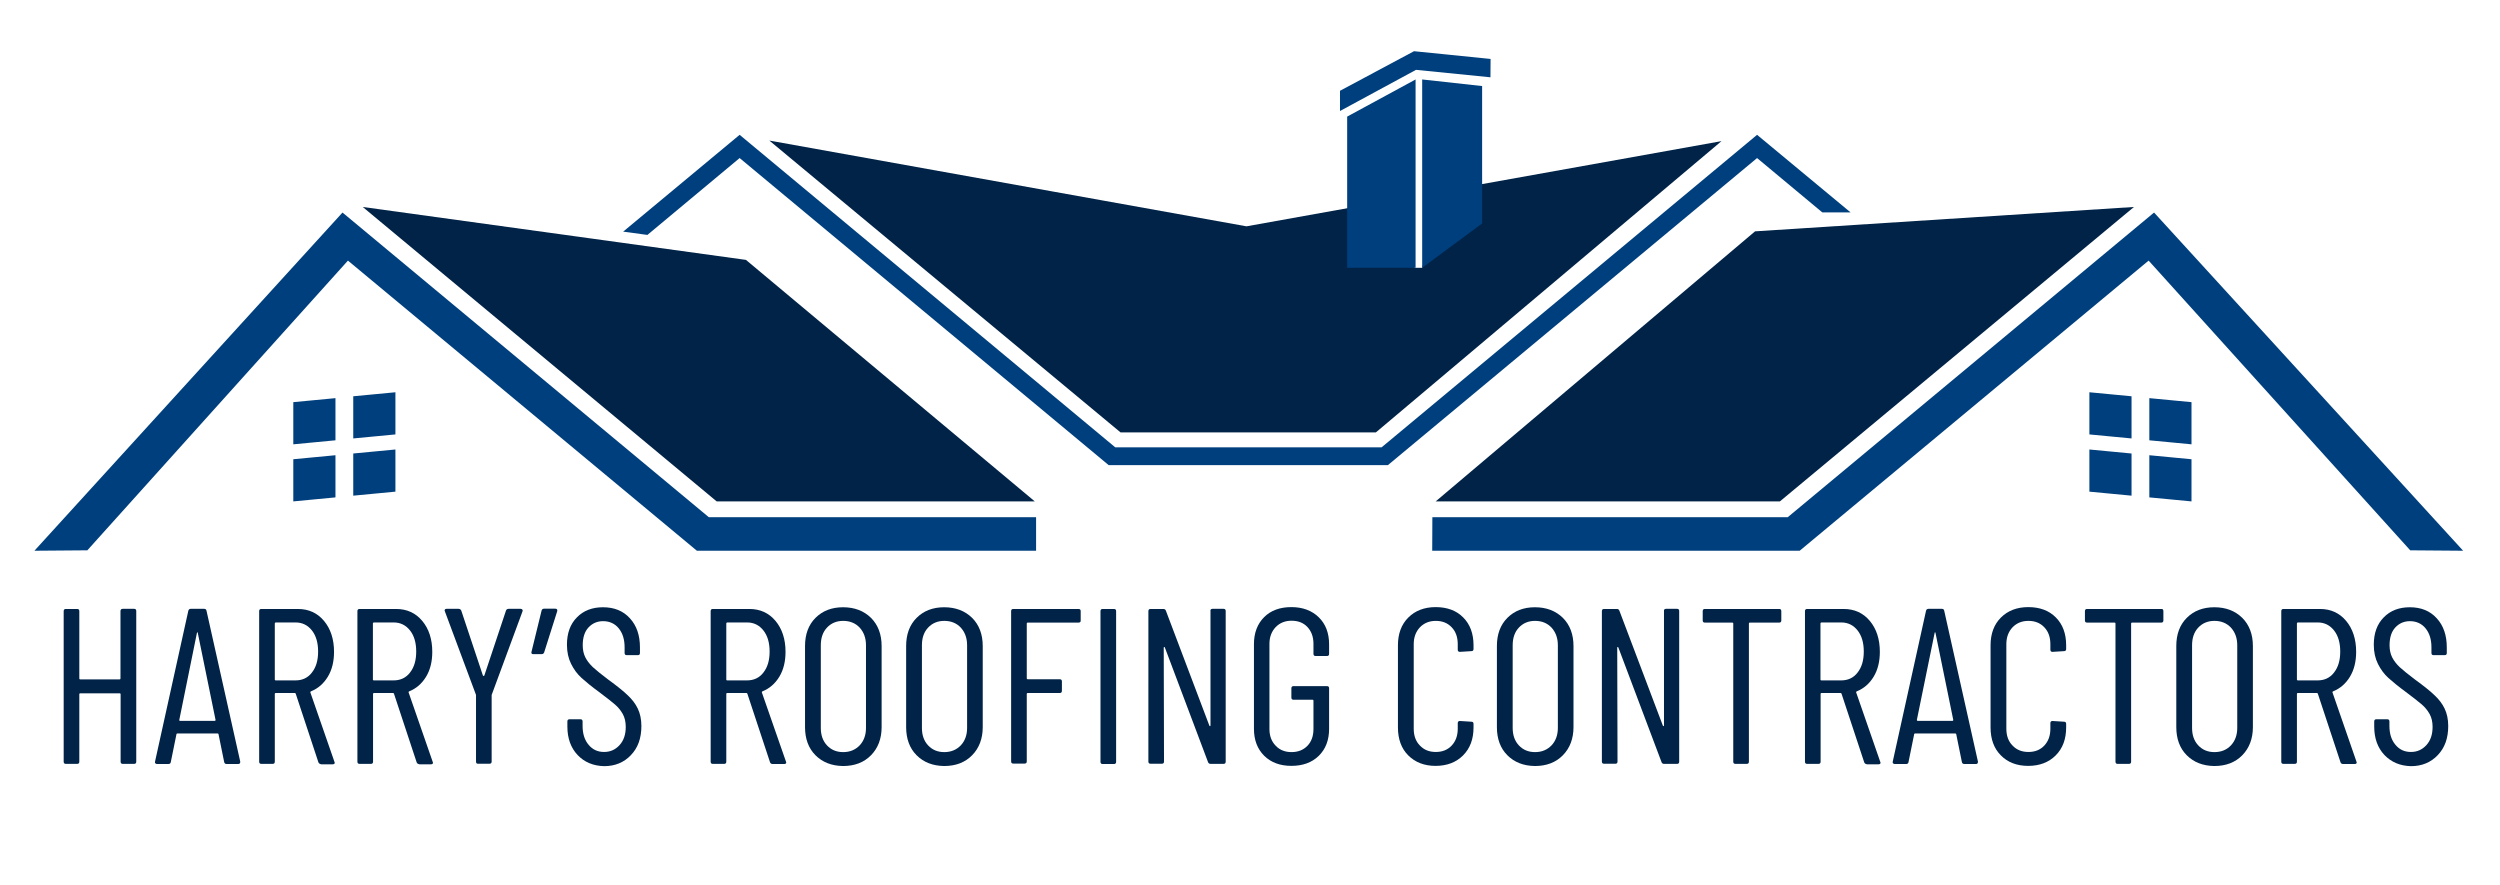
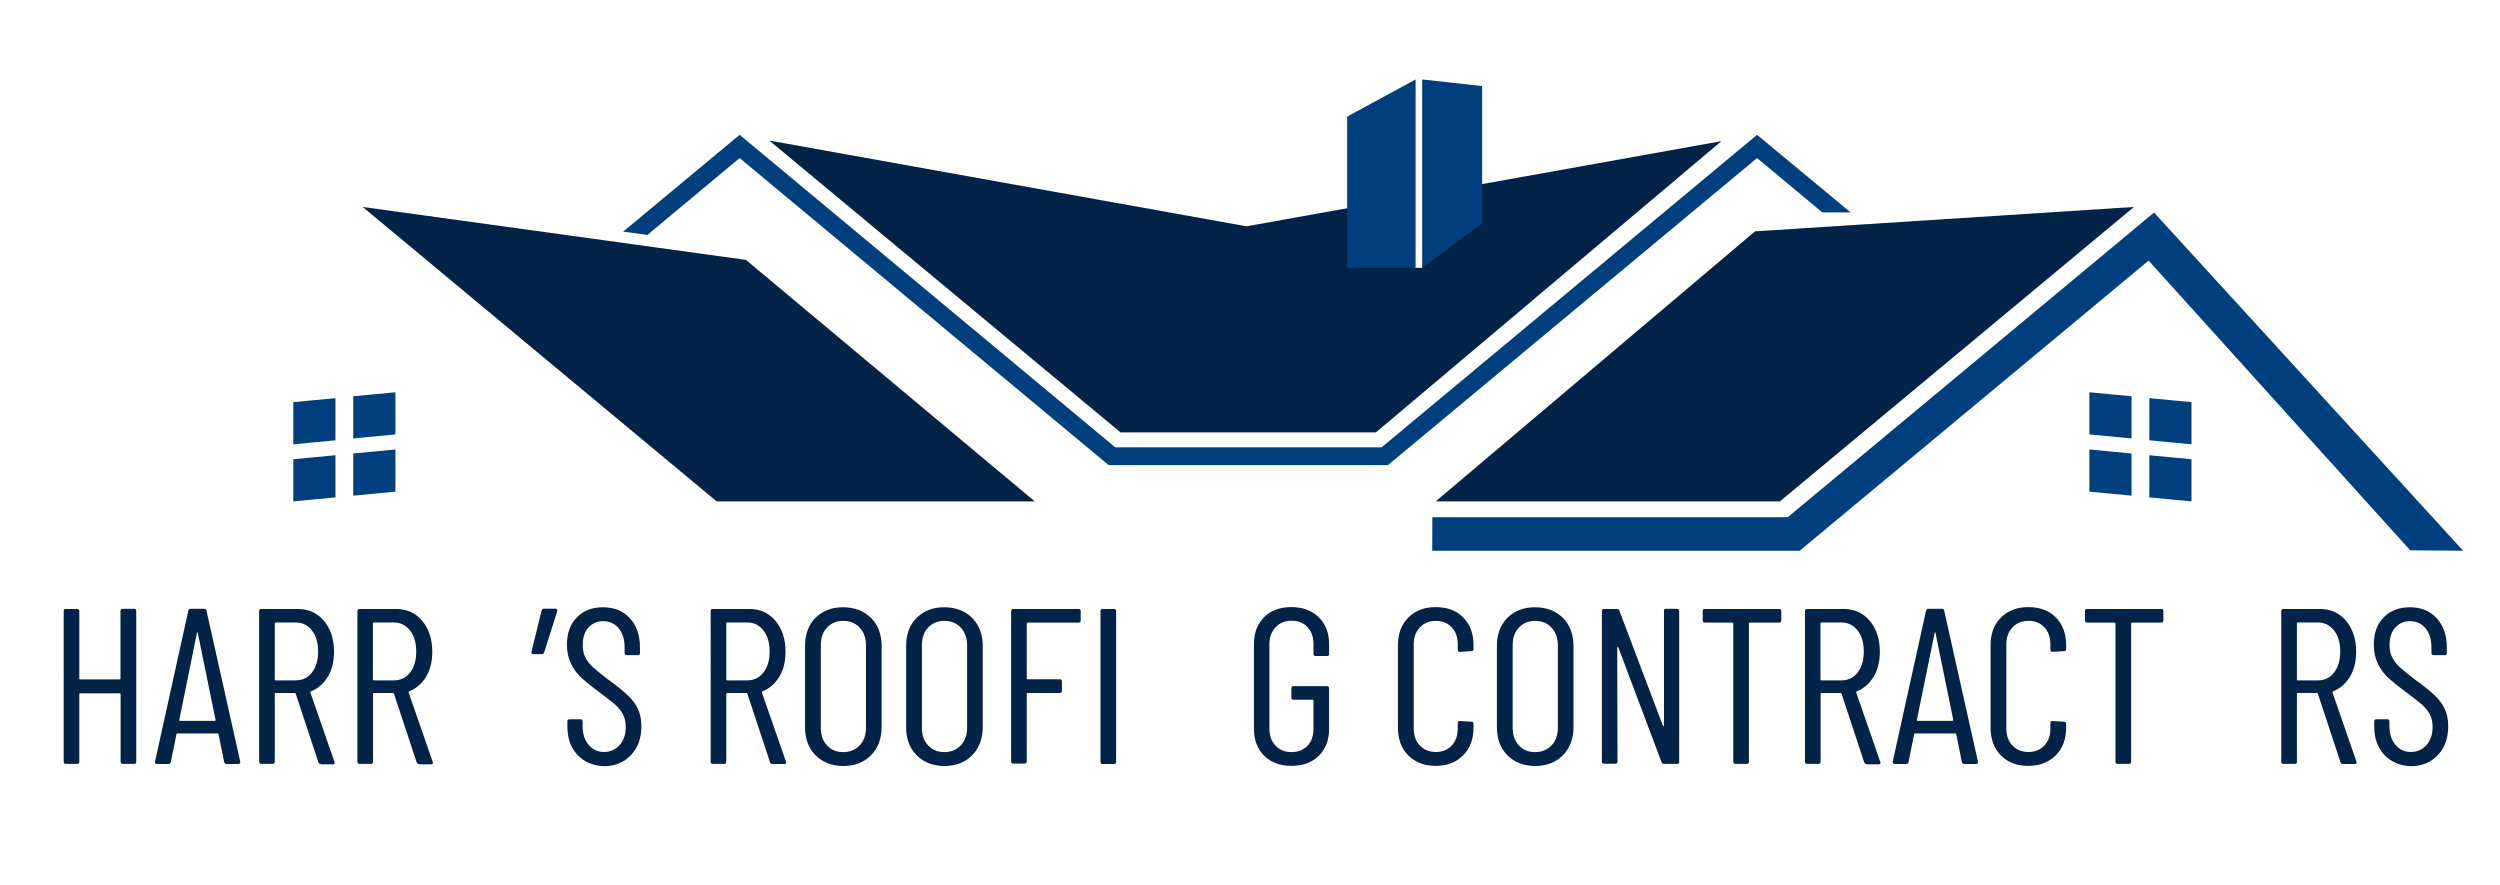
<svg xmlns="http://www.w3.org/2000/svg" version="1.1" id="Layer_1" x="0px" y="0px" viewBox="0 0 1743.1 617.3" style="enable-background:new 0 0 1743.1 617.3;" xml:space="preserve">
  <style type="text/css">
	.st0{fill-rule:evenodd;clip-rule:evenodd;fill:#002347;}
	.st1{fill-rule:evenodd;clip-rule:evenodd;fill:#003F7D;}
	.st2{fill:#002347;}
</style>
  <polygon class="st0" points="252.9,144.3 520.1,181.2 721.5,349.6 499.7,349.6 252.9,144.3 " />
-   <polygon class="st1" points="722.4,384 722.4,360.6 494.2,360.6 239.9,149.1 238.8,148.2 24,384 60.9,383.7 242.6,181.7 485.9,384   722.4,384 " />
  <polygon class="st0" points="1487.9,144.3 1223.7,161.3 1001,349.6 1241,349.6 1487.9,144.3 " />
  <path class="st1" d="M1290.3,148.1l-19.7,0l-45.5-37.9L967.7,324.3H792.5c-6.5,0-13,0-19.5,0L515.7,110.2l-64.3,53.6l-16.9-2.3  L515.7,94l261.9,217.9h185.7L1225.1,94L1290.3,148.1L1290.3,148.1z" />
  <polygon class="st1" points="998.6,384 998.7,360.6 1246.5,360.6 1500.8,149.1 1501.9,148.2 1717.4,384 1680.5,383.7 1498.1,181.7   1254.8,384 998.6,384 " />
  <polygon class="st0" points="536.4,98 869.1,157.8 970.4,139.6 986.2,186.7 991.6,186.7 1006.4,133.2 1200.3,98.4 959.3,301.5   781.3,301.5 536.4,98 " />
  <path class="st1" d="M275.7,273.5c-4.9,0.5-9.8,1-14.7,1.4c-4.9,0.5-9.8,1-14.7,1.4c0,4.9,0,9.8,0,14.7c0,4.9,0,9.8,0,14.7  c4.9-0.5,9.8-1,14.7-1.4c4.9-0.5,9.8-1,14.7-1.4c0-4.9,0-9.8,0-14.7C275.7,283.4,275.7,278.4,275.7,273.5L275.7,273.5z M233.9,317.4  c-4.9,0.5-9.8,1-14.7,1.4c-4.9,0.5-9.8,1-14.7,1.4c0,4.9,0,9.8,0,14.7c0,4.9,0,9.8,0,14.7c4.9-0.5,9.8-1,14.7-1.4  c4.9-0.5,9.8-1,14.7-1.4c0-4.9,0-9.8,0-14.7C233.9,327.3,233.9,322.4,233.9,317.4L233.9,317.4z M233.9,277.6  c-4.9,0.5-9.8,1-14.7,1.4c-4.9,0.5-9.8,1-14.7,1.4c0,4.9,0,9.8,0,14.7c0,4.9,0,9.8,0,14.7c4.9-0.5,9.8-1,14.7-1.4  c4.9-0.5,9.8-1,14.7-1.4c0-4.9,0-9.8,0-14.7C233.9,287.4,233.9,282.5,233.9,277.6L233.9,277.6z M275.7,313.4  c-4.9,0.5-9.8,0.9-14.7,1.4c-4.9,0.5-9.8,1-14.7,1.4c0,4.9,0,9.8,0,14.7c0,4.9,0,9.8,0,14.7c4.9-0.5,9.8-1,14.7-1.4  c4.9-0.5,9.8-1,14.7-1.4c0-4.9,0-9.8,0-14.7C275.7,323.2,275.7,318.3,275.7,313.4L275.7,313.4z" />
  <path class="st1" d="M1456.8,273.5c4.9,0.5,9.8,1,14.7,1.4c4.9,0.5,9.8,1,14.7,1.4c0,4.9,0,9.8,0,14.7c0,4.9,0,9.8,0,14.7  c-4.9-0.5-9.8-1-14.7-1.4c-4.9-0.5-9.8-1-14.7-1.4c0-4.9,0-9.8,0-14.7C1456.8,283.4,1456.8,278.4,1456.8,273.5L1456.8,273.5z   M1498.6,317.4c4.9,0.5,9.8,1,14.7,1.4c4.9,0.5,9.8,1,14.7,1.4c0,4.9,0,9.8,0,14.7c0,4.9,0,9.8,0,14.7c-4.9-0.5-9.8-1-14.7-1.4  c-4.9-0.5-9.8-1-14.7-1.4c0-4.9,0-9.8,0-14.7C1498.6,327.3,1498.6,322.4,1498.6,317.4L1498.6,317.4z M1498.6,277.6  c4.9,0.5,9.8,1,14.7,1.4c4.9,0.5,9.8,1,14.7,1.4c0,4.9,0,9.8,0,14.7c0,4.9,0,9.8,0,14.7c-4.9-0.5-9.8-1-14.7-1.4  c-4.9-0.5-9.8-1-14.7-1.4c0-4.9,0-9.8,0-14.7C1498.6,287.4,1498.6,282.5,1498.6,277.6L1498.6,277.6z M1456.8,313.4  c4.9,0.5,9.8,0.9,14.7,1.4c4.9,0.5,9.8,1,14.7,1.4c0,4.9,0,9.8,0,14.7c0,4.9,0,9.8,0,14.7c-4.9-0.5-9.8-1-14.7-1.4  c-4.9-0.5-9.8-1-14.7-1.4c0-4.9,0-9.8,0-14.7C1456.8,323.2,1456.8,318.3,1456.8,313.4L1456.8,313.4z" />
  <polygon class="st1" points="939.3,81.3 987,55.4 987,186.7 939.3,186.7 939.3,81.3 " />
  <polygon class="st1" points="1033.4,60 991.6,55.4 991.6,186.7 1033.4,155.8 1033.4,60 " />
-   <polygon class="st1" points="987.3,48.7 934.3,77.4 934.3,63.3 985.9,35.7 1039.3,41.1 1039.2,53.9 987.3,48.7 " />
  <g>
    <g>
      <path class="st2" d="M85.6,424.5h7.9c1,0,1.5,0.5,1.5,1.5v105.1c0,1-0.5,1.5-1.5,1.5h-7.9c-1,0-1.5-0.5-1.5-1.5V484    c0-0.4-0.2-0.6-0.6-0.6H55.9c-0.4,0-0.6,0.2-0.6,0.6v47.1c0,1-0.5,1.5-1.5,1.5h-7.9c-1,0-1.5-0.5-1.5-1.5V426.1    c0-1,0.5-1.5,1.5-1.5h7.9c1,0,1.5,0.5,1.5,1.5v47c0,0.4,0.2,0.6,0.6,0.6h27.5c0.4,0,0.6-0.2,0.6-0.6v-47    C84,425.1,84.5,424.5,85.6,424.5z" />
      <path class="st2" d="M156.3,531.3l-3.9-19.2c0-0.2-0.1-0.4-0.2-0.5c-0.2-0.1-0.3-0.2-0.5-0.2h-28c-0.2,0-0.4,0.1-0.5,0.2    c-0.2,0.1-0.2,0.3-0.2,0.5l-3.9,19.2c-0.1,0.9-0.7,1.4-1.7,1.4h-7.9c-0.5,0-0.9-0.2-1.2-0.5c-0.3-0.3-0.3-0.7-0.2-1.2l23.2-105.1    c0.2-0.9,0.8-1.4,1.7-1.4h9.3c1,0,1.6,0.5,1.7,1.4L167.5,531v0.3c0,0.9-0.5,1.4-1.4,1.4h-8C157.1,532.7,156.5,532.3,156.3,531.3z     M125.4,502.6h24.4c0.3,0,0.5-0.2,0.5-0.6l-12.4-60.7c-0.1-0.3-0.2-0.5-0.3-0.5c-0.1,0-0.2,0.2-0.3,0.5L125,502    C125,502.4,125.1,502.6,125.4,502.6z" />
      <path class="st2" d="M222,531.5l-15.8-47.8c-0.1-0.3-0.3-0.5-0.6-0.5h-13.4c-0.4,0-0.6,0.2-0.6,0.6v47.3c0,1-0.5,1.5-1.5,1.5h-7.9    c-1,0-1.5-0.5-1.5-1.5V426.1c0-1,0.5-1.5,1.5-1.5h25.5c7.5,0,13.6,2.8,18.2,8.3c4.6,5.5,7,12.7,7,21.6c0,6.7-1.4,12.5-4.3,17.3    c-2.9,4.8-6.8,8.2-11.7,10.2c-0.4,0.1-0.6,0.4-0.5,0.8l16.8,48.4l0.2,0.6c0,0.7-0.5,1.1-1.4,1.1h-8    C223,532.7,222.3,532.3,222,531.5z M191.6,434.7v39.1c0,0.4,0.2,0.6,0.6,0.6h13.9c4.7,0,8.6-1.8,11.4-5.5    c2.9-3.7,4.3-8.5,4.3-14.6c0-6.1-1.4-11-4.3-14.7c-2.9-3.7-6.7-5.6-11.4-5.6h-13.9C191.8,434.1,191.6,434.3,191.6,434.7z" />
      <path class="st2" d="M290.5,531.5l-15.8-47.8c-0.1-0.3-0.3-0.5-0.6-0.5h-13.4c-0.4,0-0.6,0.2-0.6,0.6v47.3c0,1-0.5,1.5-1.5,1.5    h-7.9c-1,0-1.5-0.5-1.5-1.5V426.1c0-1,0.5-1.5,1.5-1.5h25.5c7.5,0,13.6,2.8,18.2,8.3c4.6,5.5,7,12.7,7,21.6    c0,6.7-1.4,12.5-4.3,17.3c-2.9,4.8-6.8,8.2-11.7,10.2c-0.4,0.1-0.6,0.4-0.5,0.8l16.8,48.4l0.2,0.6c0,0.7-0.5,1.1-1.4,1.1h-8    C291.4,532.7,290.8,532.3,290.5,531.5z M260,434.7v39.1c0,0.4,0.2,0.6,0.6,0.6h13.9c4.7,0,8.6-1.8,11.4-5.5    c2.9-3.7,4.3-8.5,4.3-14.6c0-6.1-1.4-11-4.3-14.7c-2.9-3.7-6.7-5.6-11.4-5.6h-13.9C260.3,434.1,260,434.3,260,434.7z" />
-       <path class="st2" d="M331.9,531v-46.2c0-0.4-0.1-0.7-0.2-0.8l-21.5-57.7l-0.2-0.6c0-0.8,0.5-1.2,1.4-1.2h8.3    c0.9,0,1.5,0.4,1.9,1.2l15.1,45.3c0.1,0.2,0.3,0.3,0.5,0.3c0.2,0,0.4-0.1,0.5-0.3l15.1-45.3c0.3-0.8,0.9-1.2,1.9-1.2h8.3    c0.5,0,0.9,0.2,1.2,0.5c0.3,0.4,0.3,0.8,0.1,1.3L343,484c-0.1,0.1-0.2,0.4-0.2,0.8V531c0,1-0.5,1.5-1.5,1.5h-7.9    C332.4,532.6,331.9,532.1,331.9,531z" />
      <path class="st2" d="M388.5,426.2l-9.1,28.7c-0.3,0.8-0.9,1.2-1.9,1.2h-5.7c-1.1,0-1.5-0.6-1.2-1.7l7-28.6    c0.2-0.9,0.8-1.4,1.7-1.4h8C388.4,424.5,388.8,425.1,388.5,426.2z" />
      <path class="st2" d="M402.7,526.4c-4.7-5-7.1-11.6-7.1-19.8v-3.6c0-1,0.5-1.5,1.5-1.5h7.6c1,0,1.5,0.5,1.5,1.5v3.1    c0,5.5,1.4,9.9,4.2,13.2c2.8,3.4,6.4,5,10.8,5c4.3,0,7.9-1.6,10.8-4.8c2.9-3.2,4.3-7.4,4.3-12.7c0-3.5-0.7-6.5-2.1-9    c-1.4-2.5-3.2-4.7-5.4-6.6c-2.2-1.9-5.9-4.8-11.1-8.7c-5.2-3.8-9.2-7.1-12.2-9.8c-3-2.7-5.4-6-7.3-9.8c-1.9-3.8-2.9-8.3-2.9-13.4    c0-8,2.3-14.4,7-19.1c4.6-4.7,10.7-7,18.1-7c7.8,0,14.1,2.5,18.8,7.7c4.7,5.1,7,11.9,7,20.3v3.9c0,1-0.5,1.5-1.5,1.5H437    c-1,0-1.5-0.5-1.5-1.5v-4c0-5.5-1.4-9.9-4.1-13.2c-2.7-3.3-6.4-5-10.9-5c-4.1,0-7.5,1.5-10.2,4.4c-2.7,2.9-4,7.1-4,12.4    c0,3.2,0.6,6,1.8,8.4c1.2,2.4,3,4.7,5.3,6.9c2.4,2.2,5.9,5,10.5,8.5c6.2,4.5,10.8,8.2,13.8,11.1c3,2.8,5.4,5.9,7,9.3    c1.6,3.3,2.5,7.4,2.5,12.1c0,8.5-2.4,15.2-7.3,20.3c-4.8,5.1-11.1,7.7-18.7,7.7C413.6,534,407.4,531.4,402.7,526.4z" />
      <path class="st2" d="M536.9,531.5l-15.8-47.8c-0.1-0.3-0.3-0.5-0.6-0.5H507c-0.4,0-0.6,0.2-0.6,0.6v47.3c0,1-0.5,1.5-1.5,1.5H497    c-1,0-1.5-0.5-1.5-1.5V426.1c0-1,0.5-1.5,1.5-1.5h25.5c7.5,0,13.6,2.8,18.2,8.3c4.6,5.5,7,12.7,7,21.6c0,6.7-1.4,12.5-4.3,17.3    c-2.9,4.8-6.8,8.2-11.7,10.2c-0.4,0.1-0.6,0.4-0.5,0.8L548,531l0.2,0.6c0,0.7-0.5,1.1-1.4,1.1h-8    C537.8,532.7,537.2,532.3,536.9,531.5z M506.4,434.7v39.1c0,0.4,0.2,0.6,0.6,0.6h13.9c4.7,0,8.6-1.8,11.4-5.5    c2.9-3.7,4.3-8.5,4.3-14.6c0-6.1-1.4-11-4.3-14.7c-2.9-3.7-6.7-5.6-11.4-5.6H507C506.6,434.1,506.4,434.3,506.4,434.7z" />
      <path class="st2" d="M568.6,526.6c-4.9-4.9-7.3-11.5-7.3-19.6v-56.6c0-8.1,2.4-14.7,7.3-19.6c4.9-4.9,11.3-7.4,19.2-7.4    c8,0,14.5,2.5,19.5,7.4c4.9,4.9,7.4,11.5,7.4,19.6v56.6c0,8-2.5,14.6-7.4,19.6c-4.9,5-11.4,7.5-19.5,7.5    C579.9,534,573.5,531.5,568.6,526.6z M599.4,519.7c2.9-3.1,4.4-7.2,4.4-12.1v-57.7c0-5-1.5-9.1-4.4-12.3    c-2.9-3.1-6.8-4.7-11.5-4.7c-4.6,0-8.4,1.6-11.3,4.7c-2.9,3.1-4.3,7.2-4.3,12.3v57.7c0,4.9,1.4,9,4.3,12.1    c2.9,3.1,6.6,4.7,11.3,4.7C592.6,524.4,596.4,522.8,599.4,519.7z" />
      <path class="st2" d="M639.1,526.6c-4.9-4.9-7.3-11.5-7.3-19.6v-56.6c0-8.1,2.4-14.7,7.3-19.6c4.9-4.9,11.3-7.4,19.2-7.4    c8,0,14.5,2.5,19.5,7.4c4.9,4.9,7.4,11.5,7.4,19.6v56.6c0,8-2.5,14.6-7.4,19.6c-4.9,5-11.4,7.5-19.5,7.5    C650.4,534,644,531.5,639.1,526.6z M669.9,519.7c2.9-3.1,4.4-7.2,4.4-12.1v-57.7c0-5-1.5-9.1-4.4-12.3c-2.9-3.1-6.8-4.7-11.5-4.7    c-4.6,0-8.4,1.6-11.3,4.7c-2.9,3.1-4.3,7.2-4.3,12.3v57.7c0,4.9,1.4,9,4.3,12.1c2.9,3.1,6.6,4.7,11.3,4.7    C663.1,524.4,666.9,522.8,669.9,519.7z" />
      <path class="st2" d="M752,434.1h-35.5c-0.4,0-0.6,0.2-0.6,0.6v38.3c0,0.4,0.2,0.6,0.6,0.6h22.4c1,0,1.5,0.5,1.5,1.5v6.6    c0,1-0.5,1.5-1.5,1.5h-22.4c-0.4,0-0.6,0.2-0.6,0.6v47.1c0,1-0.5,1.5-1.5,1.5h-7.9c-1,0-1.5-0.5-1.5-1.5V426.1    c0-1,0.5-1.5,1.5-1.5H752c1,0,1.5,0.5,1.5,1.5v6.5C753.6,433.6,753,434.1,752,434.1z" />
      <path class="st2" d="M767.3,531.2V426.1c0-1,0.5-1.5,1.5-1.5h7.9c1,0,1.5,0.5,1.5,1.5v105.1c0,1-0.5,1.5-1.5,1.5h-7.9    C767.8,532.7,767.3,532.2,767.3,531.2z" />
-       <path class="st2" d="M845.4,424.5h7.7c1,0,1.5,0.5,1.5,1.5v105.1c0,1-0.5,1.5-1.5,1.5H844c-0.8,0-1.4-0.4-1.7-1.2l-30.1-79.9    c-0.1-0.3-0.3-0.4-0.5-0.4c-0.2,0.1-0.3,0.2-0.3,0.5l0.2,79.4c0,1-0.5,1.5-1.5,1.5h-7.9c-1,0-1.5-0.5-1.5-1.5V426.1    c0-1,0.5-1.5,1.5-1.5h9c0.8,0,1.4,0.4,1.7,1.2l30.3,80.1c0.1,0.3,0.3,0.4,0.5,0.4c0.2-0.1,0.3-0.2,0.3-0.5v-79.6    C843.8,425.1,844.3,424.5,845.4,424.5z" />
      <path class="st2" d="M881.4,526.9c-4.7-4.7-7.1-10.9-7.1-18.8v-59c0-7.8,2.4-14.1,7.1-18.8c4.7-4.7,11.1-7,19-7    c7.9,0,14.3,2.4,19.1,7.1c4.8,4.7,7.2,11,7.2,18.9v6.6c0,1-0.5,1.5-1.5,1.5h-7.9c-1,0-1.5-0.5-1.5-1.5v-7c0-4.8-1.4-8.7-4.2-11.7    s-6.5-4.4-11.1-4.4c-4.5,0-8.2,1.5-11.1,4.5c-2.8,3-4.3,6.9-4.3,11.6v59.4c0,4.7,1.4,8.6,4.3,11.6c2.8,3,6.5,4.5,11.1,4.5    c4.6,0,8.3-1.5,11.1-4.4c2.8-2.9,4.2-6.8,4.2-11.7v-19.8c0-0.4-0.2-0.6-0.6-0.6h-13.3c-1,0-1.5-0.5-1.5-1.5v-6.5    c0-1,0.5-1.5,1.5-1.5h23.3c1,0,1.5,0.5,1.5,1.5v28.3c0,7.8-2.4,14.1-7.2,18.8c-4.8,4.7-11.2,7-19.1,7    C892.5,534,886.1,531.6,881.4,526.9z" />
      <path class="st2" d="M981.9,526.7c-4.8-4.8-7.2-11.3-7.2-19.5v-57.3c0-8,2.4-14.5,7.2-19.3c4.8-4.8,11.2-7.3,19.1-7.3    c8,0,14.5,2.4,19.2,7.2c4.8,4.8,7.2,11.3,7.2,19.4v2.6c0,1-0.5,1.5-1.5,1.5l-8,0.5c-1,0-1.5-0.5-1.5-1.5v-3.9    c0-4.8-1.4-8.8-4.2-11.7c-2.8-3-6.5-4.5-11.1-4.5c-4.5,0-8.2,1.5-11.1,4.5c-2.8,3-4.3,6.9-4.3,11.7v59c0,4.8,1.4,8.8,4.3,11.7    c2.8,3,6.5,4.5,11.1,4.5c4.6,0,8.3-1.5,11.1-4.5c2.8-3,4.2-6.9,4.2-11.7v-3.9c0-1,0.5-1.5,1.5-1.5l8,0.5c1,0,1.5,0.5,1.5,1.5v2.5    c0,8.1-2.4,14.6-7.3,19.5c-4.8,4.8-11.2,7.3-19.2,7.3C993.1,534,986.7,531.5,981.9,526.7z" />
      <path class="st2" d="M1051,526.6c-4.9-4.9-7.3-11.5-7.3-19.6v-56.6c0-8.1,2.4-14.7,7.3-19.6c4.9-4.9,11.3-7.4,19.2-7.4    c8,0,14.5,2.5,19.5,7.4c4.9,4.9,7.4,11.5,7.4,19.6v56.6c0,8-2.5,14.6-7.4,19.6c-4.9,5-11.4,7.5-19.5,7.5    C1062.3,534,1055.9,531.5,1051,526.6z M1081.8,519.7c2.9-3.1,4.4-7.2,4.4-12.1v-57.7c0-5-1.5-9.1-4.4-12.3    c-2.9-3.1-6.8-4.7-11.5-4.7c-4.6,0-8.4,1.6-11.3,4.7c-2.9,3.1-4.3,7.2-4.3,12.3v57.7c0,4.9,1.4,9,4.3,12.1    c2.9,3.1,6.6,4.7,11.3,4.7C1075,524.4,1078.8,522.8,1081.8,519.7z" />
      <path class="st2" d="M1161.6,424.5h7.7c1,0,1.5,0.5,1.5,1.5v105.1c0,1-0.5,1.5-1.5,1.5h-9.1c-0.8,0-1.4-0.4-1.7-1.2l-30.1-79.9    c-0.1-0.3-0.3-0.4-0.5-0.4c-0.2,0.1-0.3,0.2-0.3,0.5l0.2,79.4c0,1-0.5,1.5-1.5,1.5h-7.9c-1,0-1.5-0.5-1.5-1.5V426.1    c0-1,0.5-1.5,1.5-1.5h9c0.8,0,1.4,0.4,1.7,1.2l30.3,80.1c0.1,0.3,0.3,0.4,0.5,0.4c0.2-0.1,0.3-0.2,0.3-0.5v-79.6    C1160,425.1,1160.6,424.5,1161.6,424.5z" />
      <path class="st2" d="M1242,426.1v6.5c0,1-0.5,1.5-1.5,1.5H1220c-0.4,0-0.6,0.2-0.6,0.6v96.4c0,1-0.5,1.5-1.5,1.5h-7.9    c-1,0-1.5-0.5-1.5-1.5v-96.4c0-0.4-0.2-0.6-0.6-0.6h-19.2c-1,0-1.5-0.5-1.5-1.5v-6.5c0-1,0.5-1.5,1.5-1.5h51.8    C1241.4,424.5,1242,425.1,1242,426.1z" />
      <path class="st2" d="M1299.8,531.5l-15.8-47.8c-0.1-0.3-0.3-0.5-0.6-0.5h-13.4c-0.4,0-0.6,0.2-0.6,0.6v47.3c0,1-0.5,1.5-1.5,1.5    h-7.9c-1,0-1.5-0.5-1.5-1.5V426.1c0-1,0.5-1.5,1.5-1.5h25.5c7.5,0,13.6,2.8,18.2,8.3c4.6,5.5,7,12.7,7,21.6    c0,6.7-1.4,12.5-4.3,17.3c-2.9,4.8-6.8,8.2-11.7,10.2c-0.4,0.1-0.6,0.4-0.5,0.8l16.8,48.4l0.2,0.6c0,0.7-0.5,1.1-1.4,1.1h-8    C1300.7,532.7,1300.1,532.3,1299.8,531.5z M1269.3,434.7v39.1c0,0.4,0.2,0.6,0.6,0.6h13.9c4.7,0,8.6-1.8,11.4-5.5    c2.9-3.7,4.3-8.5,4.3-14.6c0-6.1-1.4-11-4.3-14.7c-2.9-3.7-6.7-5.6-11.4-5.6h-13.9C1269.5,434.1,1269.3,434.3,1269.3,434.7z" />
      <path class="st2" d="M1367.9,531.3l-3.9-19.2c0-0.2-0.1-0.4-0.2-0.5c-0.2-0.1-0.3-0.2-0.5-0.2h-28c-0.2,0-0.4,0.1-0.5,0.2    c-0.2,0.1-0.2,0.3-0.2,0.5l-3.9,19.2c-0.1,0.9-0.7,1.4-1.7,1.4h-7.9c-0.5,0-0.9-0.2-1.2-0.5c-0.3-0.3-0.3-0.7-0.2-1.2l23.2-105.1    c0.2-0.9,0.8-1.4,1.7-1.4h9.3c1,0,1.6,0.5,1.7,1.4l23.5,105.1v0.3c0,0.9-0.5,1.4-1.4,1.4h-8    C1368.7,532.7,1368.1,532.3,1367.9,531.3z M1337,502.6h24.4c0.3,0,0.5-0.2,0.5-0.6l-12.4-60.7c-0.1-0.3-0.2-0.5-0.3-0.5    c-0.1,0-0.2,0.2-0.3,0.5l-12.4,60.7C1336.6,502.4,1336.7,502.6,1337,502.6z" />
      <path class="st2" d="M1395.1,526.7c-4.8-4.8-7.2-11.3-7.2-19.5v-57.3c0-8,2.4-14.5,7.2-19.3c4.8-4.8,11.2-7.3,19.1-7.3    c8,0,14.5,2.4,19.2,7.2c4.8,4.8,7.2,11.3,7.2,19.4v2.6c0,1-0.5,1.5-1.5,1.5l-8,0.5c-1,0-1.5-0.5-1.5-1.5v-3.9    c0-4.8-1.4-8.8-4.2-11.7c-2.8-3-6.5-4.5-11.1-4.5c-4.5,0-8.2,1.5-11.1,4.5c-2.8,3-4.3,6.9-4.3,11.7v59c0,4.8,1.4,8.8,4.3,11.7    c2.8,3,6.5,4.5,11.1,4.5c4.6,0,8.3-1.5,11.1-4.5c2.8-3,4.2-6.9,4.2-11.7v-3.9c0-1,0.5-1.5,1.5-1.5l8,0.5c1,0,1.5,0.5,1.5,1.5v2.5    c0,8.1-2.4,14.6-7.3,19.5c-4.8,4.8-11.2,7.3-19.2,7.3C1406.2,534,1399.8,531.5,1395.1,526.7z" />
      <path class="st2" d="M1508.4,426.1v6.5c0,1-0.5,1.5-1.5,1.5h-20.4c-0.4,0-0.6,0.2-0.6,0.6v96.4c0,1-0.5,1.5-1.5,1.5h-7.9    c-1,0-1.5-0.5-1.5-1.5v-96.4c0-0.4-0.2-0.6-0.6-0.6h-19.2c-1,0-1.5-0.5-1.5-1.5v-6.5c0-1,0.5-1.5,1.5-1.5h51.8    C1507.9,424.5,1508.4,425.1,1508.4,426.1z" />
-       <path class="st2" d="M1524.7,526.6c-4.9-4.9-7.3-11.5-7.3-19.6v-56.6c0-8.1,2.4-14.7,7.3-19.6c4.9-4.9,11.3-7.4,19.2-7.4    c8,0,14.5,2.5,19.5,7.4c4.9,4.9,7.4,11.5,7.4,19.6v56.6c0,8-2.5,14.6-7.4,19.6c-4.9,5-11.4,7.5-19.5,7.5    C1536,534,1529.6,531.5,1524.7,526.6z M1555.5,519.7c2.9-3.1,4.4-7.2,4.4-12.1v-57.7c0-5-1.5-9.1-4.4-12.3    c-2.9-3.1-6.8-4.7-11.5-4.7c-4.6,0-8.4,1.6-11.3,4.7c-2.9,3.1-4.3,7.2-4.3,12.3v57.7c0,4.9,1.4,9,4.3,12.1    c2.9,3.1,6.6,4.7,11.3,4.7C1548.7,524.4,1552.6,522.8,1555.5,519.7z" />
      <path class="st2" d="M1631.9,531.5l-15.8-47.8c-0.1-0.3-0.3-0.5-0.6-0.5h-13.4c-0.4,0-0.6,0.2-0.6,0.6v47.3c0,1-0.5,1.5-1.5,1.5    h-7.9c-1,0-1.5-0.5-1.5-1.5V426.1c0-1,0.5-1.5,1.5-1.5h25.5c7.5,0,13.6,2.8,18.2,8.3c4.6,5.5,7,12.7,7,21.6    c0,6.7-1.4,12.5-4.3,17.3c-2.9,4.8-6.8,8.2-11.7,10.2c-0.4,0.1-0.6,0.4-0.5,0.8L1643,531l0.2,0.6c0,0.7-0.5,1.1-1.4,1.1h-8    C1632.8,532.7,1632.2,532.3,1631.9,531.5z M1601.5,434.7v39.1c0,0.4,0.2,0.6,0.6,0.6h13.9c4.7,0,8.6-1.8,11.4-5.5    c2.9-3.7,4.3-8.5,4.3-14.6c0-6.1-1.4-11-4.3-14.7c-2.9-3.7-6.7-5.6-11.4-5.6h-13.9C1601.7,434.1,1601.5,434.3,1601.5,434.7z" />
      <path class="st2" d="M1662.5,526.4c-4.7-5-7.1-11.6-7.1-19.8v-3.6c0-1,0.5-1.5,1.5-1.5h7.6c1,0,1.5,0.5,1.5,1.5v3.1    c0,5.5,1.4,9.9,4.2,13.2c2.8,3.4,6.4,5,10.8,5c4.3,0,7.9-1.6,10.8-4.8c2.9-3.2,4.3-7.4,4.3-12.7c0-3.5-0.7-6.5-2.1-9    c-1.4-2.5-3.2-4.7-5.4-6.6c-2.2-1.9-5.9-4.8-11.1-8.7c-5.2-3.8-9.2-7.1-12.2-9.8c-3-2.7-5.4-6-7.3-9.8c-1.9-3.8-2.9-8.3-2.9-13.4    c0-8,2.3-14.4,7-19.1c4.6-4.7,10.7-7,18.1-7c7.8,0,14.1,2.5,18.8,7.7c4.7,5.1,7,11.9,7,20.3v3.9c0,1-0.5,1.5-1.5,1.5h-7.7    c-1,0-1.5-0.5-1.5-1.5v-4c0-5.5-1.4-9.9-4.1-13.2c-2.7-3.3-6.4-5-10.9-5c-4.1,0-7.5,1.5-10.2,4.4c-2.7,2.9-4,7.1-4,12.4    c0,3.2,0.6,6,1.8,8.4c1.2,2.4,3,4.7,5.3,6.9c2.4,2.2,5.9,5,10.5,8.5c6.2,4.5,10.8,8.2,13.8,11.1c3,2.8,5.4,5.9,7,9.3    c1.6,3.3,2.5,7.4,2.5,12.1c0,8.5-2.4,15.2-7.3,20.3c-4.8,5.1-11.1,7.7-18.7,7.7C1673.4,534,1667.3,531.4,1662.5,526.4z" />
    </g>
  </g>
</svg>